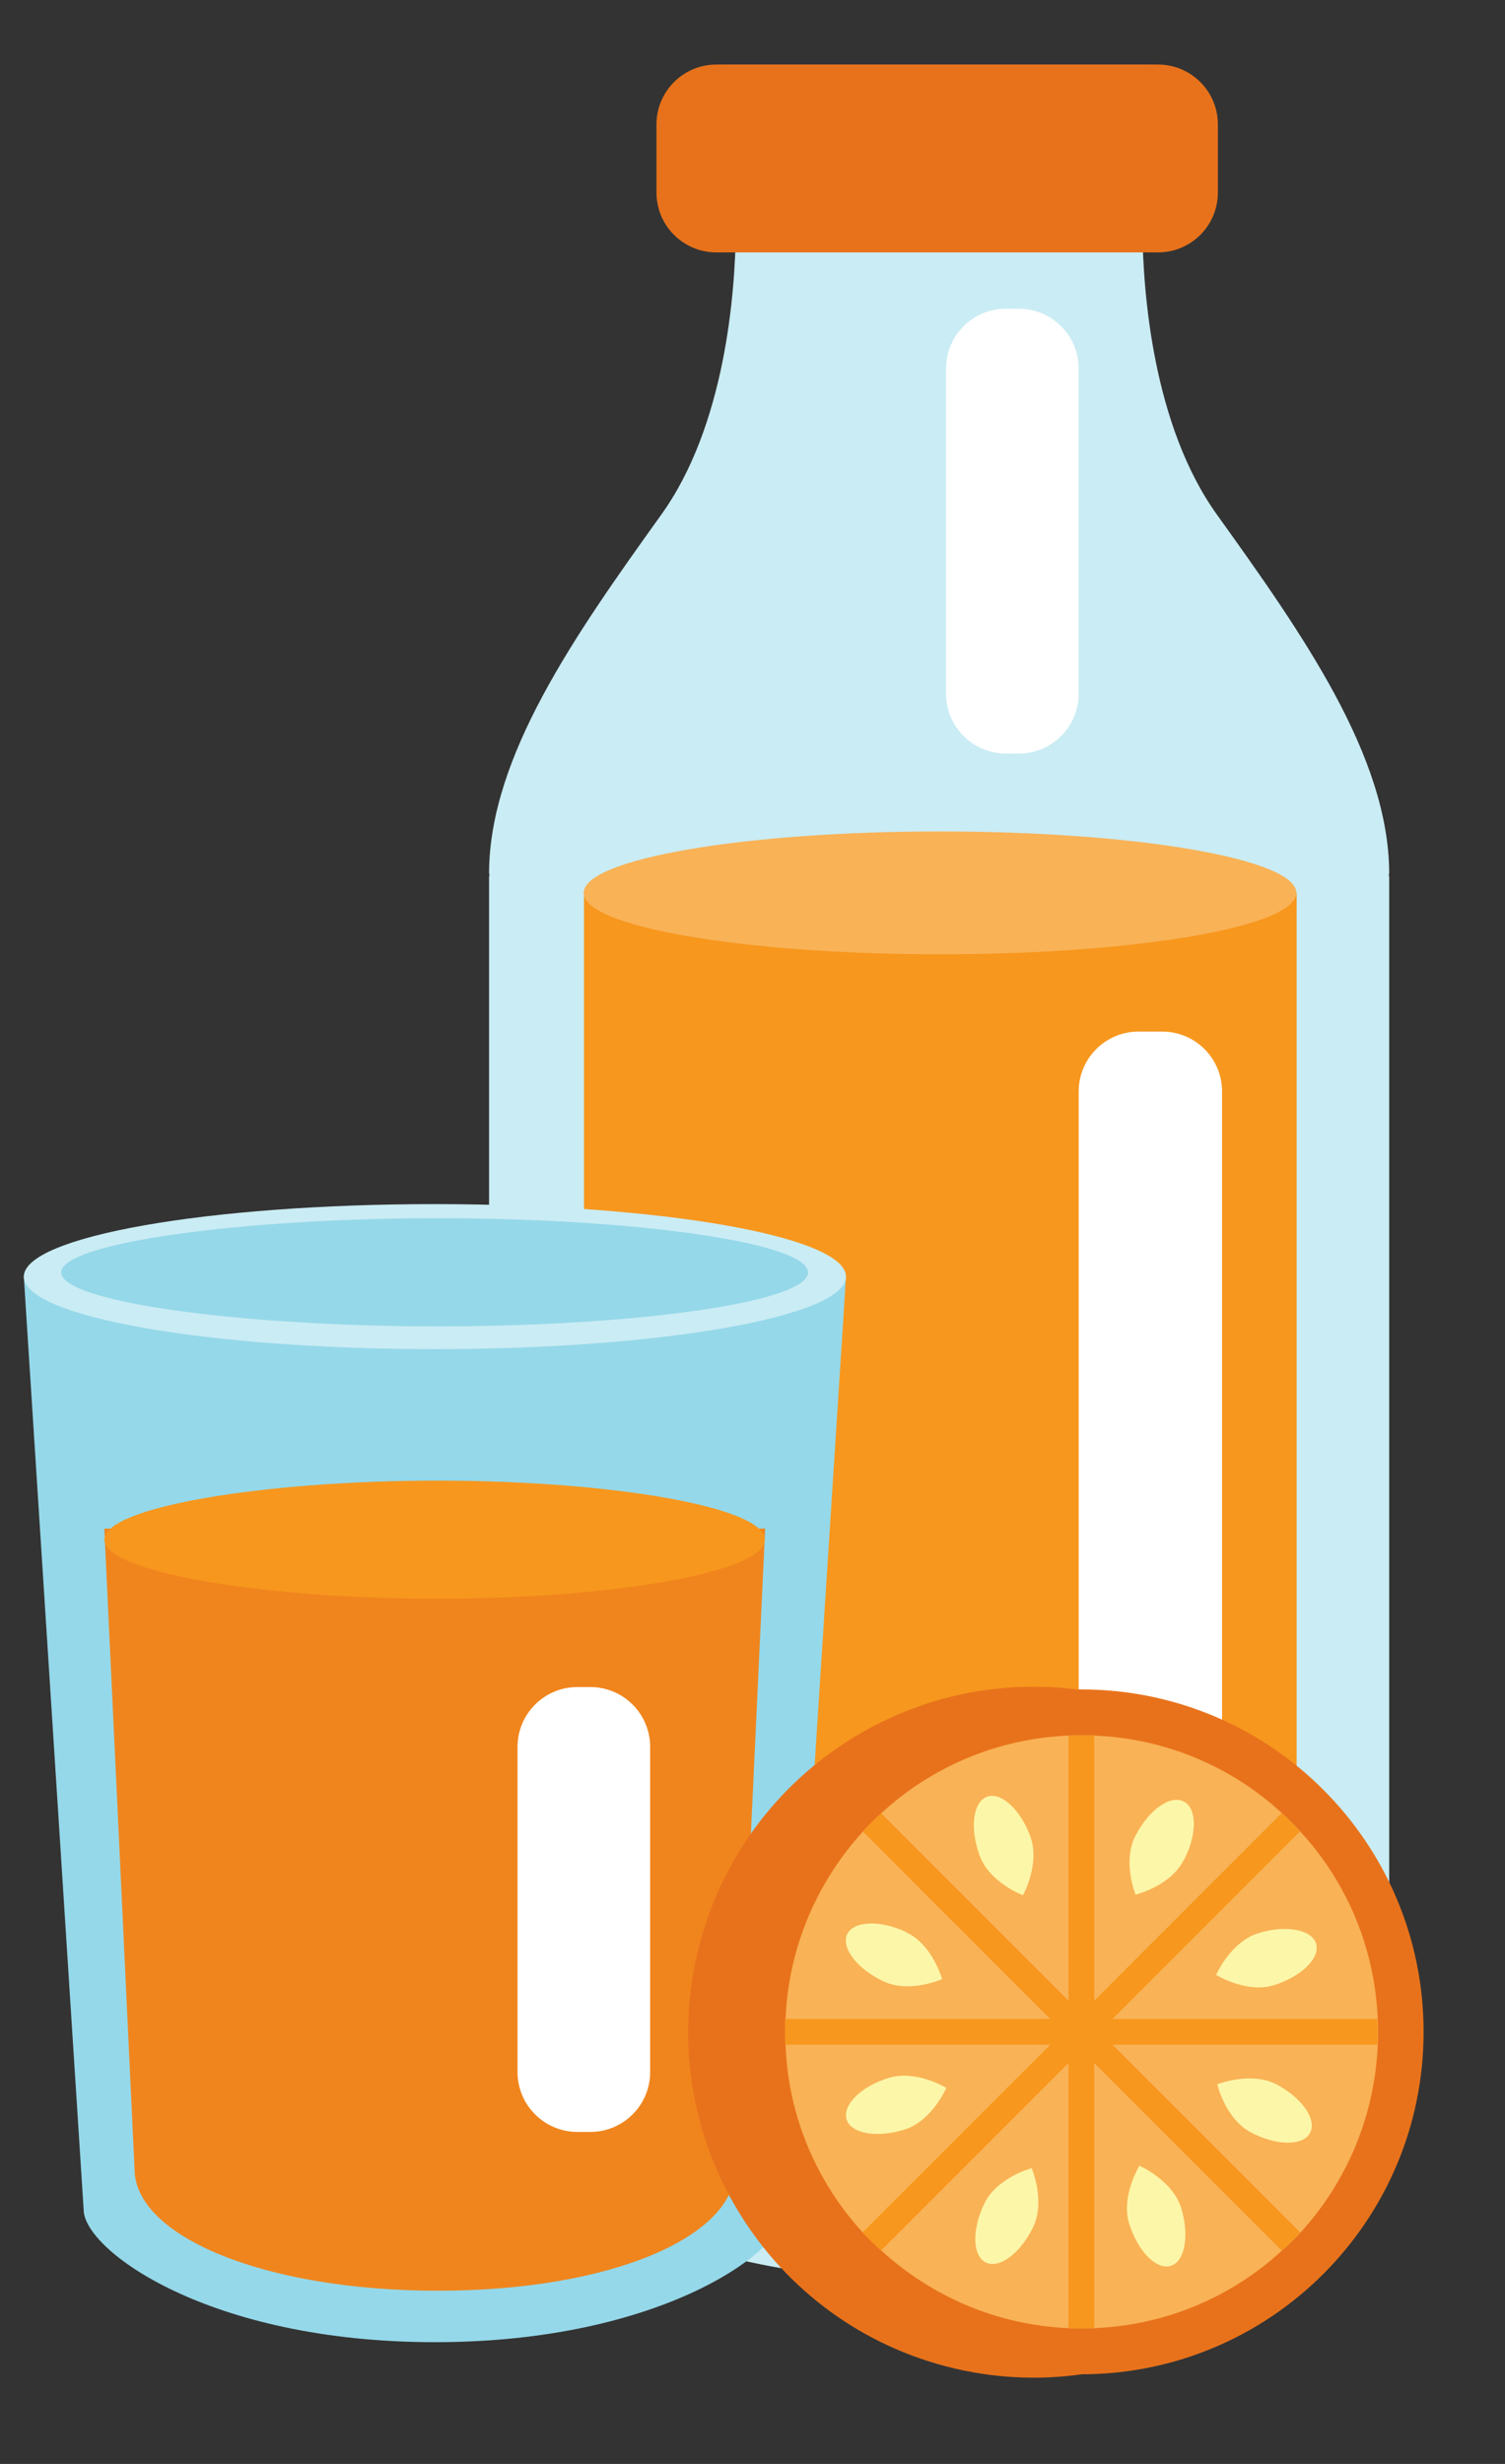
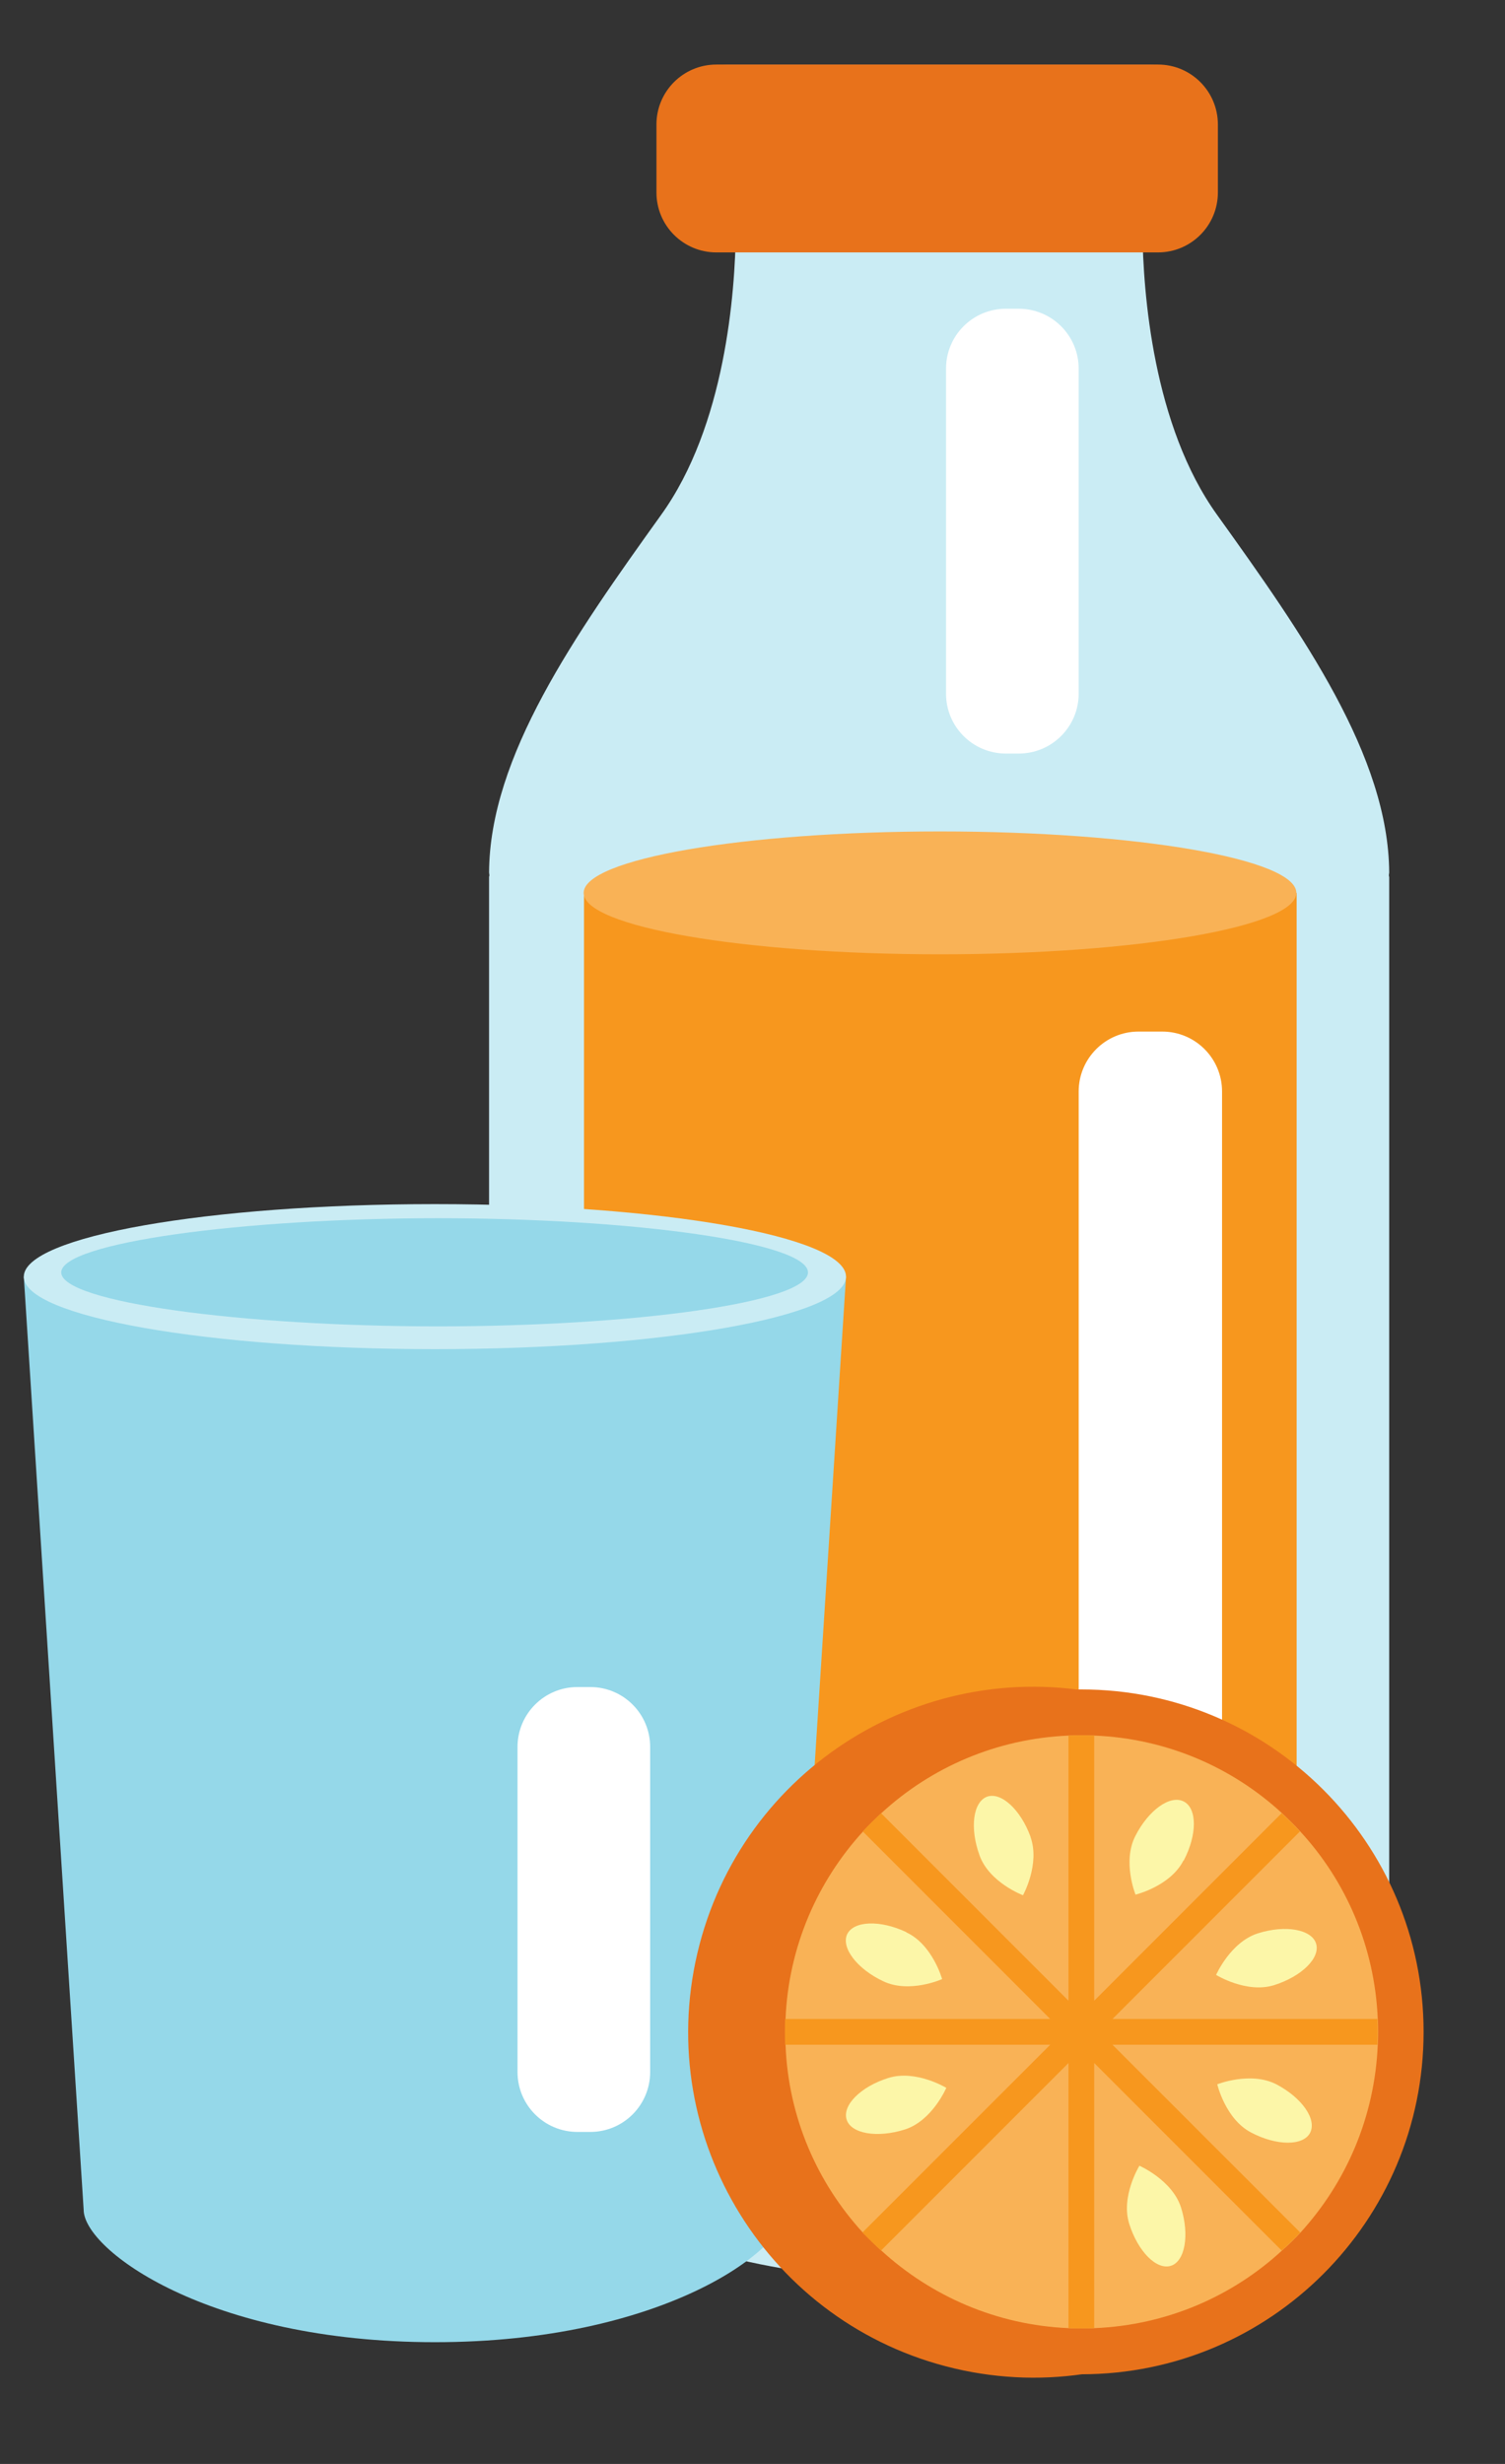
<svg xmlns="http://www.w3.org/2000/svg" width="22" height="36" viewBox="0 0 22 36" fill="none">
  <rect x="0" y="0" width="22" height="36" fill="#333333" stroke="none" />
  <path d="M20.307 12.748C20.298 11.05 19.05 9.277 17.794 7.526C16.853 6.222 16.709 4.27 16.7 3.368H16.814C17.357 3.368 17.794 2.992 17.794 2.528V1.792C17.794 1.324 17.357 0.948 16.814 0.948H10.642C10.1 0.948 9.662 1.324 9.662 1.792V2.528C9.662 2.992 10.1 3.368 10.642 3.368H10.756C10.747 4.274 10.603 6.222 9.662 7.526C8.406 9.277 7.158 11.05 7.149 12.748C7.149 12.761 7.154 12.774 7.154 12.787C7.154 12.8 7.149 12.805 7.149 12.814V30.181C7.149 31.709 9.605 33.324 13.715 33.328C13.715 33.328 13.724 33.328 13.728 33.328C13.732 33.328 13.737 33.328 13.741 33.328C17.851 33.324 20.307 31.705 20.307 30.181V12.814C20.307 12.814 20.302 12.8 20.302 12.787C20.302 12.774 20.307 12.761 20.307 12.748Z" fill="#CAECF4" />
  <path d="M8.537 13.046V30.203C8.537 31.219 10.87 32.042 13.746 32.042C16.621 32.042 18.954 31.219 18.954 30.203V13.046H8.541H8.537Z" fill="#F7971E" />
  <path d="M18.95 13.046C18.95 13.54 16.617 13.943 13.741 13.943C10.865 13.943 8.532 13.54 8.532 13.046C8.532 12.551 10.865 12.148 13.741 12.148C16.617 12.148 18.95 12.551 18.95 13.046Z" fill="#F9B256" />
  <path d="M16.928 0.943H10.472C9.988 0.943 9.596 1.335 9.596 1.819V2.812C9.596 3.296 9.988 3.688 10.472 3.688H16.928C17.411 3.688 17.803 3.296 17.803 2.812V1.819C17.803 1.335 17.411 0.943 16.928 0.943Z" fill="#E8721B" />
  <path d="M14.892 4.511H14.704C14.22 4.511 13.829 4.902 13.829 5.386V10.135C13.829 10.618 14.22 11.01 14.704 11.01H14.892C15.376 11.01 15.768 10.618 15.768 10.135V5.386C15.768 4.902 15.376 4.511 14.892 4.511Z" fill="white" />
  <path d="M16.989 15.072H16.643C16.16 15.072 15.768 15.464 15.768 15.948V27.315C15.768 27.798 16.16 28.19 16.643 28.19H16.989C17.473 28.19 17.864 27.798 17.864 27.315V15.948C17.864 15.464 17.473 15.072 16.989 15.072Z" fill="white" />
  <path d="M0.348 18.653L1.223 32.287C1.223 32.869 3.039 34.221 6.357 34.221C9.675 34.221 11.491 32.873 11.491 32.287L12.367 18.653H0.348Z" fill="#95D8E9" />
  <path d="M12.367 18.653C12.367 19.235 9.675 19.712 6.357 19.712C3.039 19.712 0.348 19.239 0.348 18.653C0.348 18.066 3.039 17.593 6.357 17.593C9.675 17.593 12.367 18.066 12.367 18.653Z" fill="#CAECF4" />
  <path d="M11.811 18.591C11.811 19.029 9.268 19.379 6.401 19.379C3.534 19.379 0.895 19.025 0.895 18.591C0.895 18.158 3.534 17.799 6.401 17.799C9.268 17.799 11.811 18.154 11.811 18.591Z" fill="#95D8E9" />
-   <path d="M1.525 22.334L1.967 31.692C1.967 32.672 3.862 33.469 6.401 33.469C8.939 33.469 10.747 32.676 10.747 31.692L11.185 22.334H1.525Z" fill="#F0851D" />
-   <path d="M11.181 22.496C11.181 22.973 8.931 23.358 6.396 23.358C3.862 23.358 1.525 22.973 1.525 22.496C1.525 22.018 3.858 21.633 6.396 21.633C8.935 21.633 11.181 22.018 11.181 22.496Z" fill="#F7971E" />
  <path d="M8.629 24.649H8.441C7.957 24.649 7.565 25.041 7.565 25.524V30.273C7.565 30.757 7.957 31.149 8.441 31.149H8.629C9.113 31.149 9.504 30.757 9.504 30.273V25.524C9.504 25.041 9.113 24.649 8.629 24.649Z" fill="white" />
  <path d="M20.02 30.846C20.658 28.133 18.975 25.416 16.261 24.779C13.548 24.142 10.832 25.825 10.194 28.538C9.557 31.251 11.24 33.967 13.953 34.605C16.666 35.242 19.383 33.559 20.02 30.846Z" fill="#E8721B" />
  <path d="M20.81 29.687C20.81 32.449 18.569 34.69 15.807 34.69C13.045 34.69 10.804 32.449 10.804 29.687C10.804 26.925 13.045 24.684 15.807 24.684C18.569 24.684 20.81 26.925 20.81 29.687Z" fill="#E8721B" />
  <path d="M20.145 29.687C20.145 29.748 20.145 29.814 20.14 29.875C20.096 30.934 19.676 31.889 19.011 32.619C18.924 32.711 18.836 32.799 18.74 32.882C18.013 33.552 17.055 33.972 16 34.016C15.938 34.02 15.873 34.02 15.812 34.02C15.75 34.02 15.684 34.02 15.623 34.016C14.568 33.972 13.61 33.547 12.883 32.882C12.791 32.799 12.699 32.707 12.612 32.619C11.947 31.893 11.522 30.934 11.483 29.875C11.478 29.814 11.478 29.748 11.478 29.687C11.478 29.626 11.478 29.56 11.483 29.499C11.526 28.444 11.951 27.485 12.616 26.759C12.699 26.667 12.791 26.579 12.883 26.492C13.61 25.822 14.568 25.402 15.623 25.358C15.684 25.354 15.75 25.354 15.812 25.354C15.873 25.354 15.938 25.354 16 25.358C17.055 25.402 18.013 25.822 18.74 26.492C18.832 26.579 18.924 26.667 19.007 26.759C19.676 27.485 20.096 28.444 20.14 29.499C20.145 29.56 20.145 29.626 20.145 29.687Z" fill="#F9B256" />
  <path d="M20.136 29.875H16.262L19.007 32.619C18.919 32.711 18.832 32.799 18.735 32.882L15.995 30.142V34.016C15.934 34.02 15.868 34.02 15.807 34.02C15.746 34.02 15.68 34.02 15.619 34.016V30.142L12.879 32.882C12.787 32.799 12.695 32.707 12.607 32.619L15.352 29.875H11.478C11.474 29.814 11.474 29.748 11.474 29.687C11.474 29.626 11.474 29.56 11.478 29.499H15.352L12.612 26.759C12.695 26.667 12.787 26.579 12.879 26.492L15.619 29.232V25.358C15.68 25.354 15.746 25.354 15.807 25.354C15.868 25.354 15.934 25.354 15.995 25.358V29.232L18.735 26.492C18.827 26.579 18.919 26.667 19.002 26.759L16.262 29.499H20.136C20.14 29.56 20.14 29.626 20.14 29.687C20.14 29.748 20.14 29.814 20.136 29.875Z" fill="#F7971E" />
  <path d="M17.3 27.183C17.107 27.56 16.599 27.682 16.599 27.682C16.599 27.682 16.402 27.196 16.599 26.82C16.792 26.444 17.107 26.22 17.304 26.321C17.501 26.422 17.501 26.807 17.304 27.183H17.3Z" fill="#FCF6A8" />
  <path d="M18.626 29.004C18.223 29.131 17.777 28.855 17.777 28.855C17.777 28.855 17.987 28.374 18.389 28.247C18.792 28.12 19.173 28.19 19.238 28.396C19.304 28.606 19.028 28.877 18.626 29.004Z" fill="#FCF6A8" />
  <path d="M18.289 31.158C17.912 30.961 17.794 30.453 17.794 30.453C17.794 30.453 18.28 30.26 18.657 30.453C19.033 30.65 19.252 30.965 19.151 31.162C19.05 31.355 18.665 31.355 18.289 31.158Z" fill="#FCF6A8" />
  <path d="M16.507 32.492C16.38 32.09 16.656 31.643 16.656 31.643C16.656 31.643 17.138 31.853 17.265 32.256C17.391 32.659 17.321 33.04 17.116 33.105C16.906 33.171 16.634 32.895 16.507 32.492Z" fill="#FCF6A8" />
-   <path d="M14.389 32.195C14.573 31.814 15.081 31.678 15.081 31.678C15.081 31.678 15.286 32.16 15.102 32.541C14.918 32.921 14.608 33.153 14.411 33.057C14.214 32.961 14.205 32.576 14.389 32.195Z" fill="#FCF6A8" />
  <path d="M12.984 30.361C13.387 30.234 13.833 30.505 13.833 30.505C13.833 30.505 13.627 30.987 13.225 31.114C12.822 31.241 12.441 31.175 12.376 30.969C12.31 30.759 12.581 30.488 12.984 30.361Z" fill="#FCF6A8" />
  <path d="M13.251 28.234C13.632 28.413 13.772 28.916 13.772 28.916C13.772 28.916 13.295 29.131 12.91 28.947C12.529 28.768 12.292 28.457 12.384 28.26C12.481 28.063 12.866 28.05 13.247 28.229L13.251 28.234Z" fill="#FCF6A8" />
  <path d="M15.063 26.837C15.207 27.236 14.954 27.691 14.954 27.691C14.954 27.691 14.463 27.507 14.319 27.109C14.174 26.71 14.223 26.33 14.428 26.251C14.634 26.177 14.918 26.439 15.063 26.833V26.837Z" fill="#FCF6A8" />
</svg>